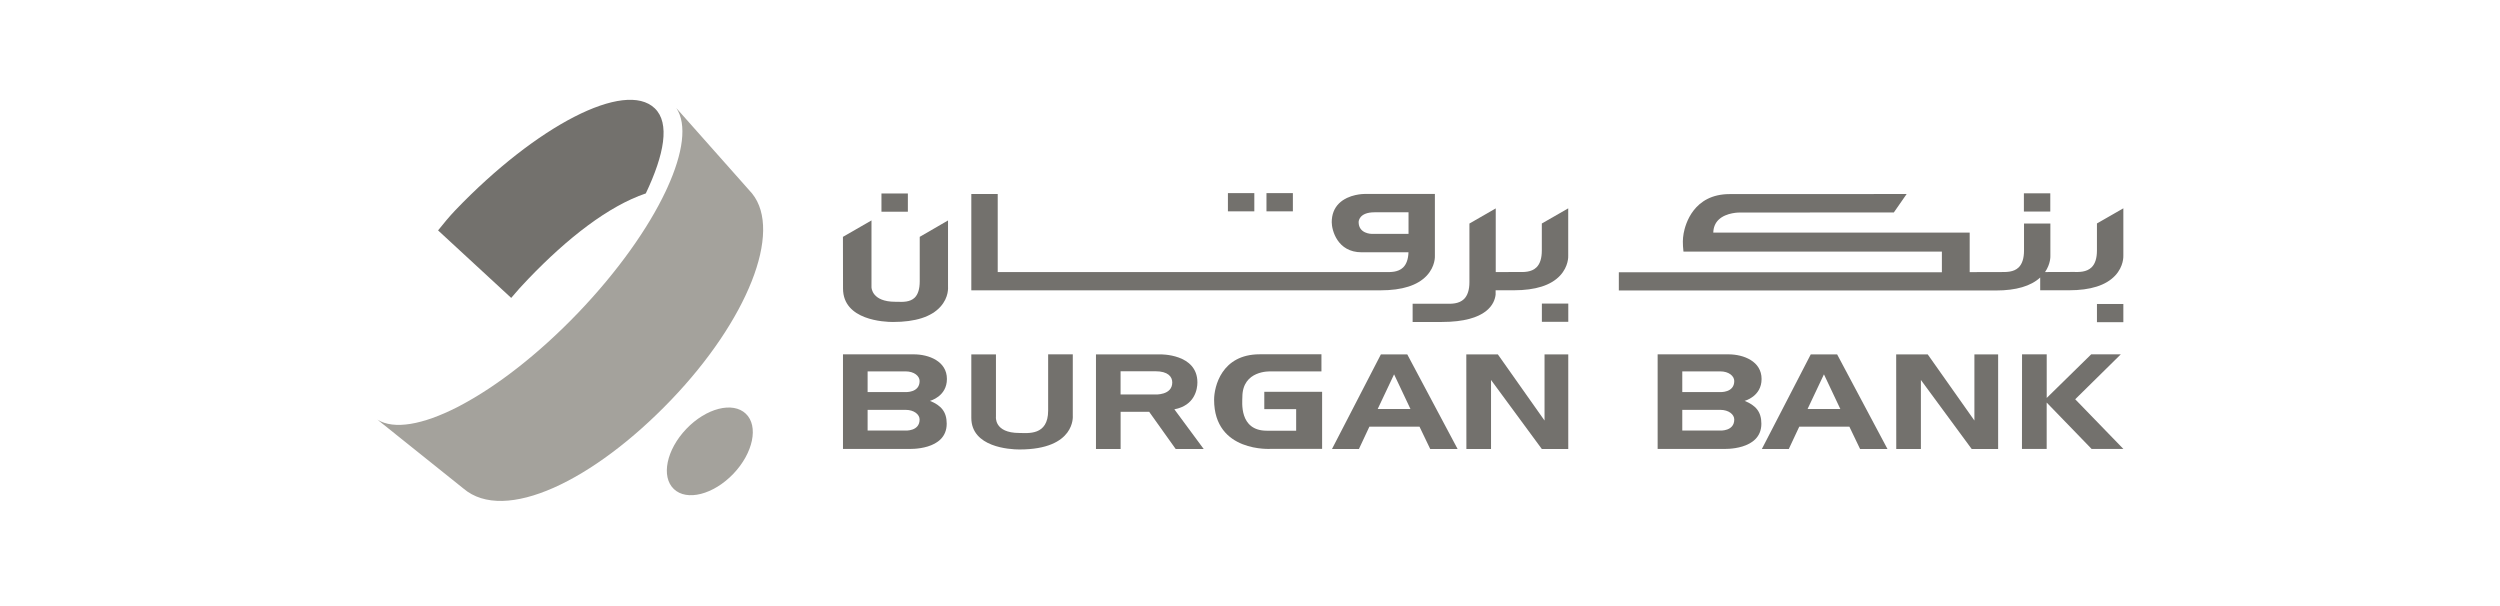
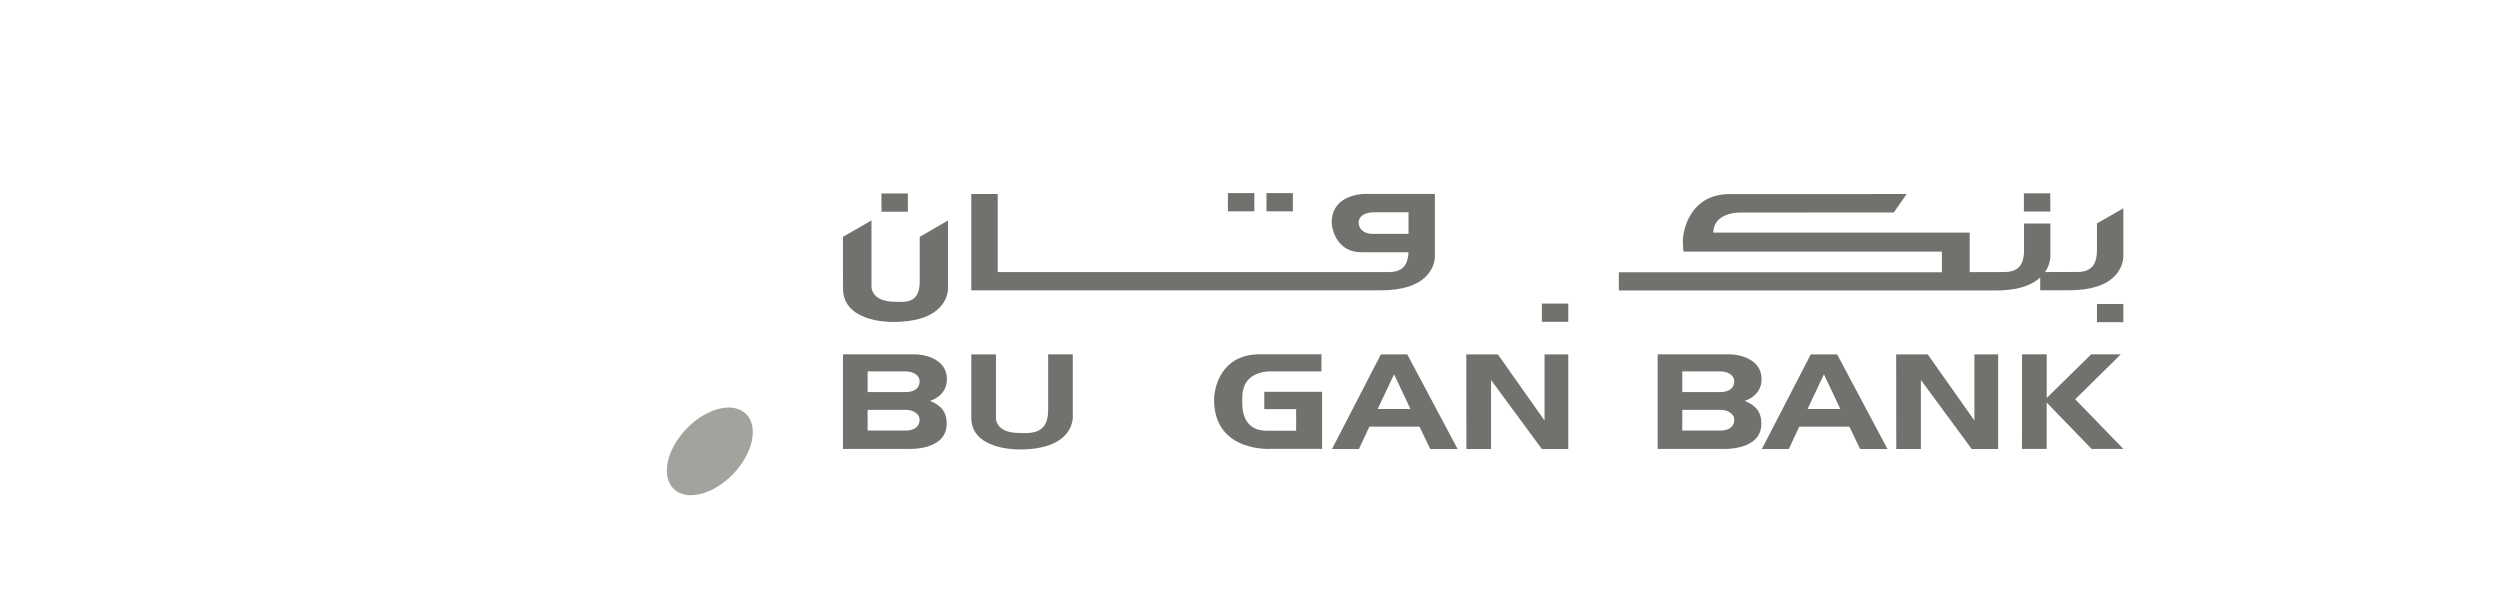
<svg xmlns="http://www.w3.org/2000/svg" width="268" height="65" viewBox="0 0 268 65" fill="none">
  <path d="M150.989 27.05C150.963 27.78 150.769 28.331 150.413 28.674C149.871 29.198 149.061 29.176 148.471 29.163C148.397 29.163 106.956 29.163 106.956 29.163V20.794H104.125V31.122H148.014C150.303 31.122 151.962 30.598 152.94 29.555C153.882 28.555 153.824 27.459 153.82 27.42V20.79H146.31C146.24 20.79 144.576 20.786 143.541 21.807C143.026 22.318 142.762 22.995 142.762 23.823C142.762 24.651 143.352 27.045 145.962 27.045H150.981M147.063 25.073C147.006 25.073 145.645 25.056 145.645 23.805C145.645 23.761 145.663 22.758 147.353 22.758H150.994V25.073H147.058H147.063Z" fill="#73716D" />
  <path d="M101.633 23.629L98.595 25.39V30.162C98.595 30.972 98.41 31.562 98.054 31.91C97.556 32.394 96.79 32.372 96.231 32.354C96.139 32.354 96.051 32.35 95.972 32.35C93.471 32.35 93.423 30.853 93.423 30.787V23.629L90.363 25.39L90.372 30.932C90.372 34.344 94.836 34.516 95.729 34.516C98.129 34.516 99.841 33.965 100.814 32.882C101.738 31.857 101.628 30.809 101.628 30.69V23.625L101.633 23.629Z" fill="#73716D" />
-   <path d="M160.343 29.172V22.34L157.522 23.964V30.255C157.522 31.073 157.324 31.681 156.945 32.055C156.399 32.588 155.589 32.574 154.99 32.561C154.916 32.561 151.434 32.561 151.434 32.561V34.516H154.537C159.494 34.516 160.229 32.482 160.33 31.584C160.33 31.584 160.33 31.091 160.33 31.117H162.302C164.596 31.117 166.255 30.593 167.233 29.55C168.17 28.551 168.117 27.459 168.113 27.411C168.113 27.415 168.113 22.335 168.113 22.335L165.283 23.96V26.86C165.283 27.679 165.093 28.287 164.71 28.661C164.164 29.194 163.354 29.172 162.76 29.158L160.343 29.167V29.172Z" fill="#73716D" />
  <path d="M97.323 20.741H94.492V22.696H97.323V20.741Z" fill="#73716D" />
  <path d="M134.463 20.702H131.633V22.656H134.463V20.702Z" fill="#73716D" />
  <path d="M138.596 20.702H135.766V22.656H138.596V20.702Z" fill="#73716D" />
  <path d="M168.12 32.543H165.289V34.498H168.12V32.543Z" fill="#73716D" />
  <path d="M218.709 29.744V31.117H221.812C224.101 31.117 225.756 30.593 226.738 29.55C227.68 28.551 227.623 27.454 227.623 27.415V22.331L224.792 23.955V26.856C224.792 27.675 224.603 28.282 224.22 28.656C223.67 29.193 222.864 29.167 222.266 29.154C222.191 29.154 219.219 29.163 219.219 29.163M219.224 29.171C219.836 28.291 219.805 27.454 219.8 27.415C219.8 27.419 219.8 23.964 219.8 23.964H216.974V26.865C216.974 27.683 216.781 28.291 216.402 28.665C215.856 29.198 215.046 29.163 214.447 29.163C214.373 29.163 211.15 29.171 211.15 29.171V24.932H183.664C183.681 24.373 183.871 23.911 184.227 23.563C185.055 22.753 186.516 22.779 186.53 22.784L203.02 22.775L204.393 20.799L185.416 20.807C181.555 20.807 180.666 24.03 180.486 25.016C180.433 25.324 180.402 25.623 180.402 25.883C180.402 26.218 180.42 26.552 180.459 26.887L180.468 26.97H208.17V29.184H173.539V31.139H213.981C216.125 31.139 217.705 30.668 218.695 29.761" fill="#73716D" />
  <path d="M219.791 20.724H216.961V22.678H219.791V20.724Z" fill="#73716D" />
  <path d="M227.623 32.587H224.793V34.538H227.623V32.587Z" fill="#73716D" />
  <path fill-rule="evenodd" clip-rule="evenodd" d="M104.125 37.989H106.766V44.649C106.766 44.649 106.52 46.415 109.28 46.415C110.178 46.415 112.361 46.731 112.361 44.02V37.985H115.003V44.575C115.003 44.575 115.333 48.184 109.284 48.184C108.245 48.184 104.125 47.942 104.125 44.795V37.989Z" fill="#73716D" />
  <path fill-rule="evenodd" clip-rule="evenodd" d="M141.659 37.984V39.816H136.183C136.183 39.816 133.181 39.662 133.181 42.567C133.181 43.056 132.802 46.172 135.8 46.172H138.948V43.857H135.532V42.004H141.73V48.118H136.258C136.258 48.118 130.152 48.541 130.152 42.853C130.152 41.489 130.927 37.98 135.043 37.98C138.943 37.98 141.659 37.98 141.659 37.98V37.984Z" fill="#73716D" />
-   <path fill-rule="evenodd" clip-rule="evenodd" d="M125.887 43.879C128.093 43.465 128.361 41.704 128.361 40.996C128.361 37.897 124.364 37.989 124.364 37.989H117.488V48.131H120.13V44.148H123.193L126.033 48.131H129.035L125.896 43.883L125.887 43.879ZM123.81 42.29H120.125V39.798H123.854C125.21 39.798 125.667 40.384 125.667 40.996C125.667 42.404 123.805 42.29 123.805 42.29H123.81Z" fill="#73716D" />
  <path fill-rule="evenodd" clip-rule="evenodd" d="M150.858 37.989H148.032L142.789 48.132H145.677L146.799 45.737H152.17L153.319 48.132H156.255L150.858 37.989ZM147.689 43.844L149.445 40.129L151.201 43.844H147.689Z" fill="#73716D" />
  <path fill-rule="evenodd" clip-rule="evenodd" d="M157.184 37.989H160.569L165.574 45.081V37.989H168.118V48.132H165.283L159.838 40.732V48.132H157.197L157.188 37.989H157.184Z" fill="#73716D" />
  <path fill-rule="evenodd" clip-rule="evenodd" d="M99.691 42.972C99.691 42.972 101.509 42.514 101.509 40.626C101.509 38.737 99.594 37.985 97.948 37.985C96.301 37.985 90.367 37.985 90.367 37.985V48.123H97.415C97.415 48.123 101.487 48.33 101.487 45.42C101.487 44.134 100.879 43.456 99.691 42.972ZM97.054 42.03H93.008V39.812H97.08C98 39.812 98.582 40.313 98.582 40.846C98.582 42.127 97.054 42.03 97.054 42.03ZM97.054 46.155H93.008V43.936H97.08C98 43.936 98.582 44.438 98.582 44.971C98.582 46.256 97.054 46.155 97.054 46.155Z" fill="#73716D" />
  <path fill-rule="evenodd" clip-rule="evenodd" d="M216.763 37.985L216.754 48.127H219.404V43.153L224.22 48.127H227.627L222.463 42.801L227.35 37.985H224.176L219.408 42.66V37.985H216.767H216.763Z" fill="#73716D" />
  <path fill-rule="evenodd" clip-rule="evenodd" d="M196.94 37.989H194.114L188.871 48.132H191.759L192.881 45.737H198.252L199.401 48.132H202.337L196.94 37.989ZM193.771 43.844L195.527 40.129L197.283 43.844H193.771Z" fill="#73716D" />
  <path fill-rule="evenodd" clip-rule="evenodd" d="M203.266 37.989H206.651L211.656 45.081V37.989H214.2V48.132H211.365L205.92 40.732V48.132H203.279L203.27 37.989H203.266Z" fill="#73716D" />
  <path fill-rule="evenodd" clip-rule="evenodd" d="M187.023 42.972C187.023 42.972 188.841 42.514 188.841 40.626C188.841 38.737 186.926 37.985 185.28 37.985C183.633 37.985 177.699 37.985 177.699 37.985V48.123H184.747C184.747 48.123 188.819 48.33 188.819 45.42C188.819 44.134 188.211 43.456 187.023 42.972ZM184.386 42.03H180.34V39.812H184.412C185.332 39.812 185.913 40.313 185.913 40.846C185.913 42.127 184.386 42.03 184.386 42.03ZM184.386 46.155H180.34V43.936H184.412C185.332 43.936 185.913 44.438 185.913 44.971C185.913 46.256 184.386 46.155 184.386 46.155Z" fill="#73716D" />
-   <path d="M72.505 11.59L80.169 20.227C80.257 20.319 80.627 20.746 80.627 20.746C83.928 24.844 80.094 34.37 71.942 42.875C63.617 51.56 54.091 56.139 49.68 52.37L40.449 44.979C42.223 46.097 45.327 45.529 49.016 43.65C49.095 43.61 49.17 43.571 49.245 43.531C49.289 43.505 49.337 43.483 49.381 43.456C53.25 41.414 57.718 37.971 61.971 33.538C66.232 29.088 69.494 24.457 71.365 20.499C71.391 20.447 71.413 20.398 71.435 20.345C71.471 20.27 71.506 20.2 71.537 20.125C73.231 16.41 73.663 13.32 72.505 11.594" fill="#A4A29C" />
  <path d="M73.573 45.979C71.442 48.21 70.844 51.094 72.235 52.423C73.626 53.753 76.478 53.022 78.613 50.794C80.744 48.563 81.343 45.675 79.951 44.35C78.556 43.02 75.703 43.751 73.568 45.983L73.573 45.979Z" fill="#A4A29C" />
-   <path d="M70.186 11.607C66.995 8.552 57.508 13.465 48.81 22.538C48.172 23.207 47.551 23.96 46.961 24.699L54.801 31.936C55.426 31.192 55.937 30.624 56.641 29.893C60.841 25.514 65.225 22.093 69.231 20.733C71.212 16.56 71.841 13.197 70.191 11.612" fill="#73716D" />
</svg>